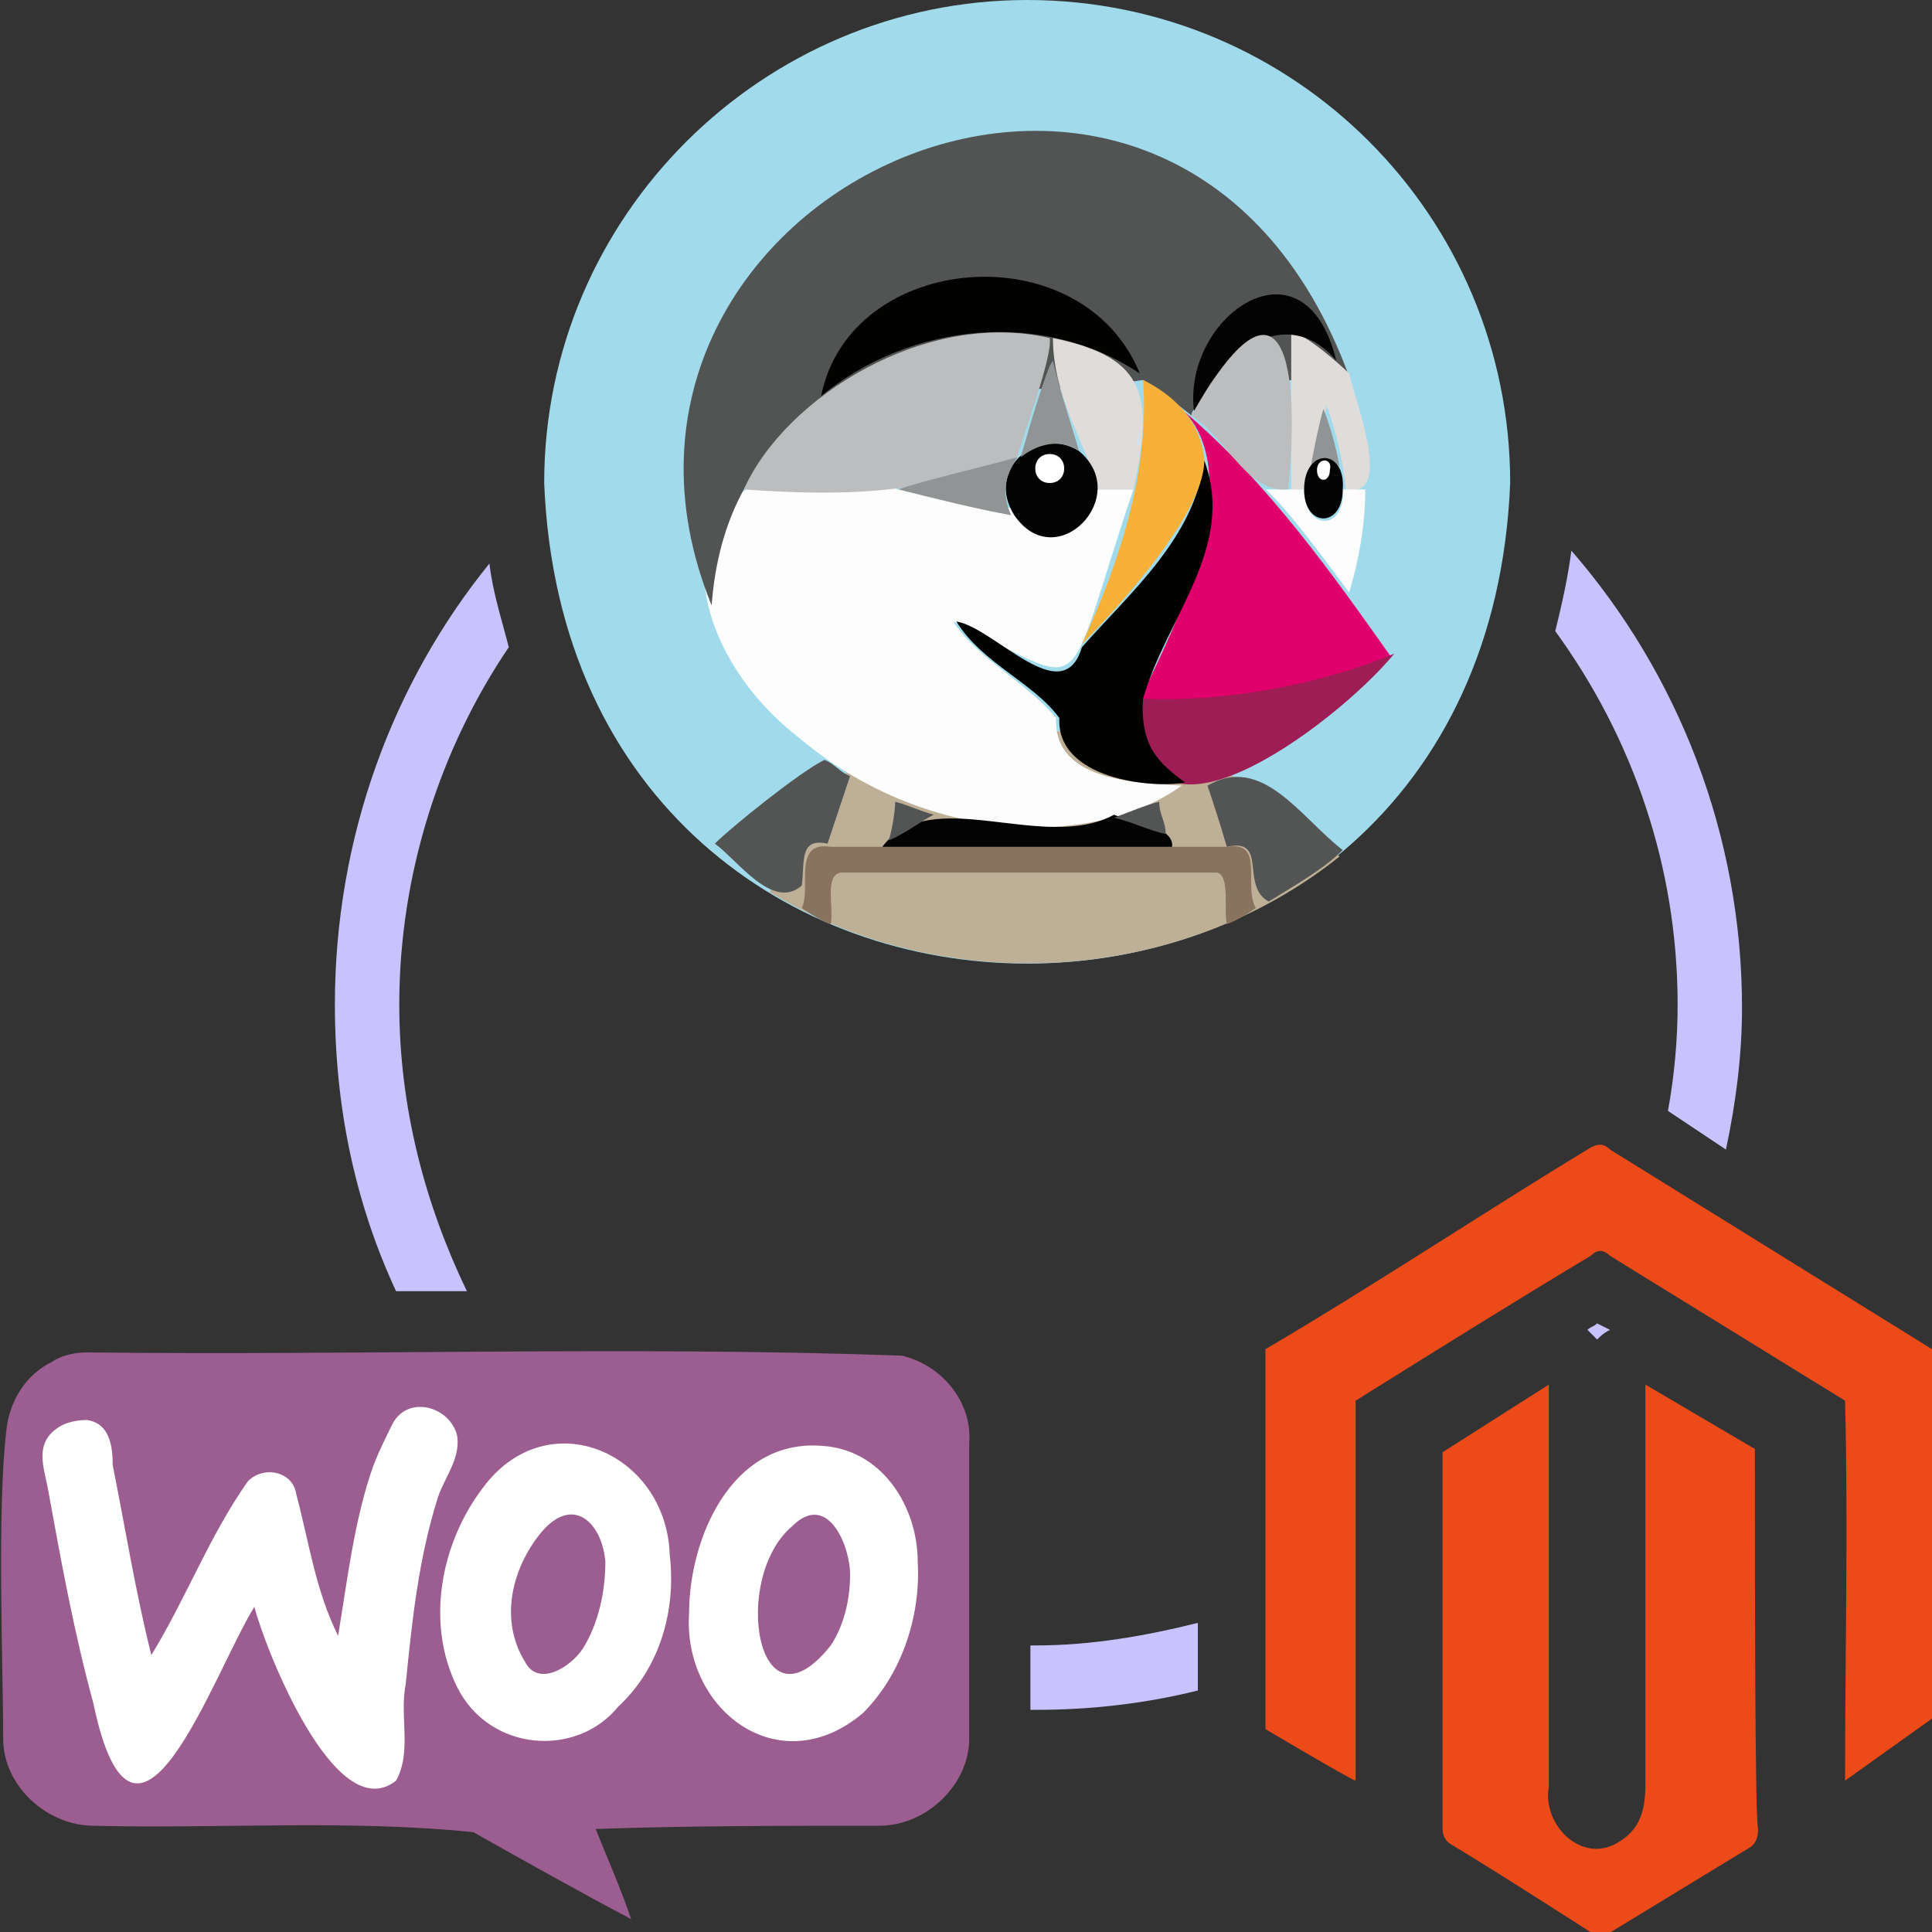
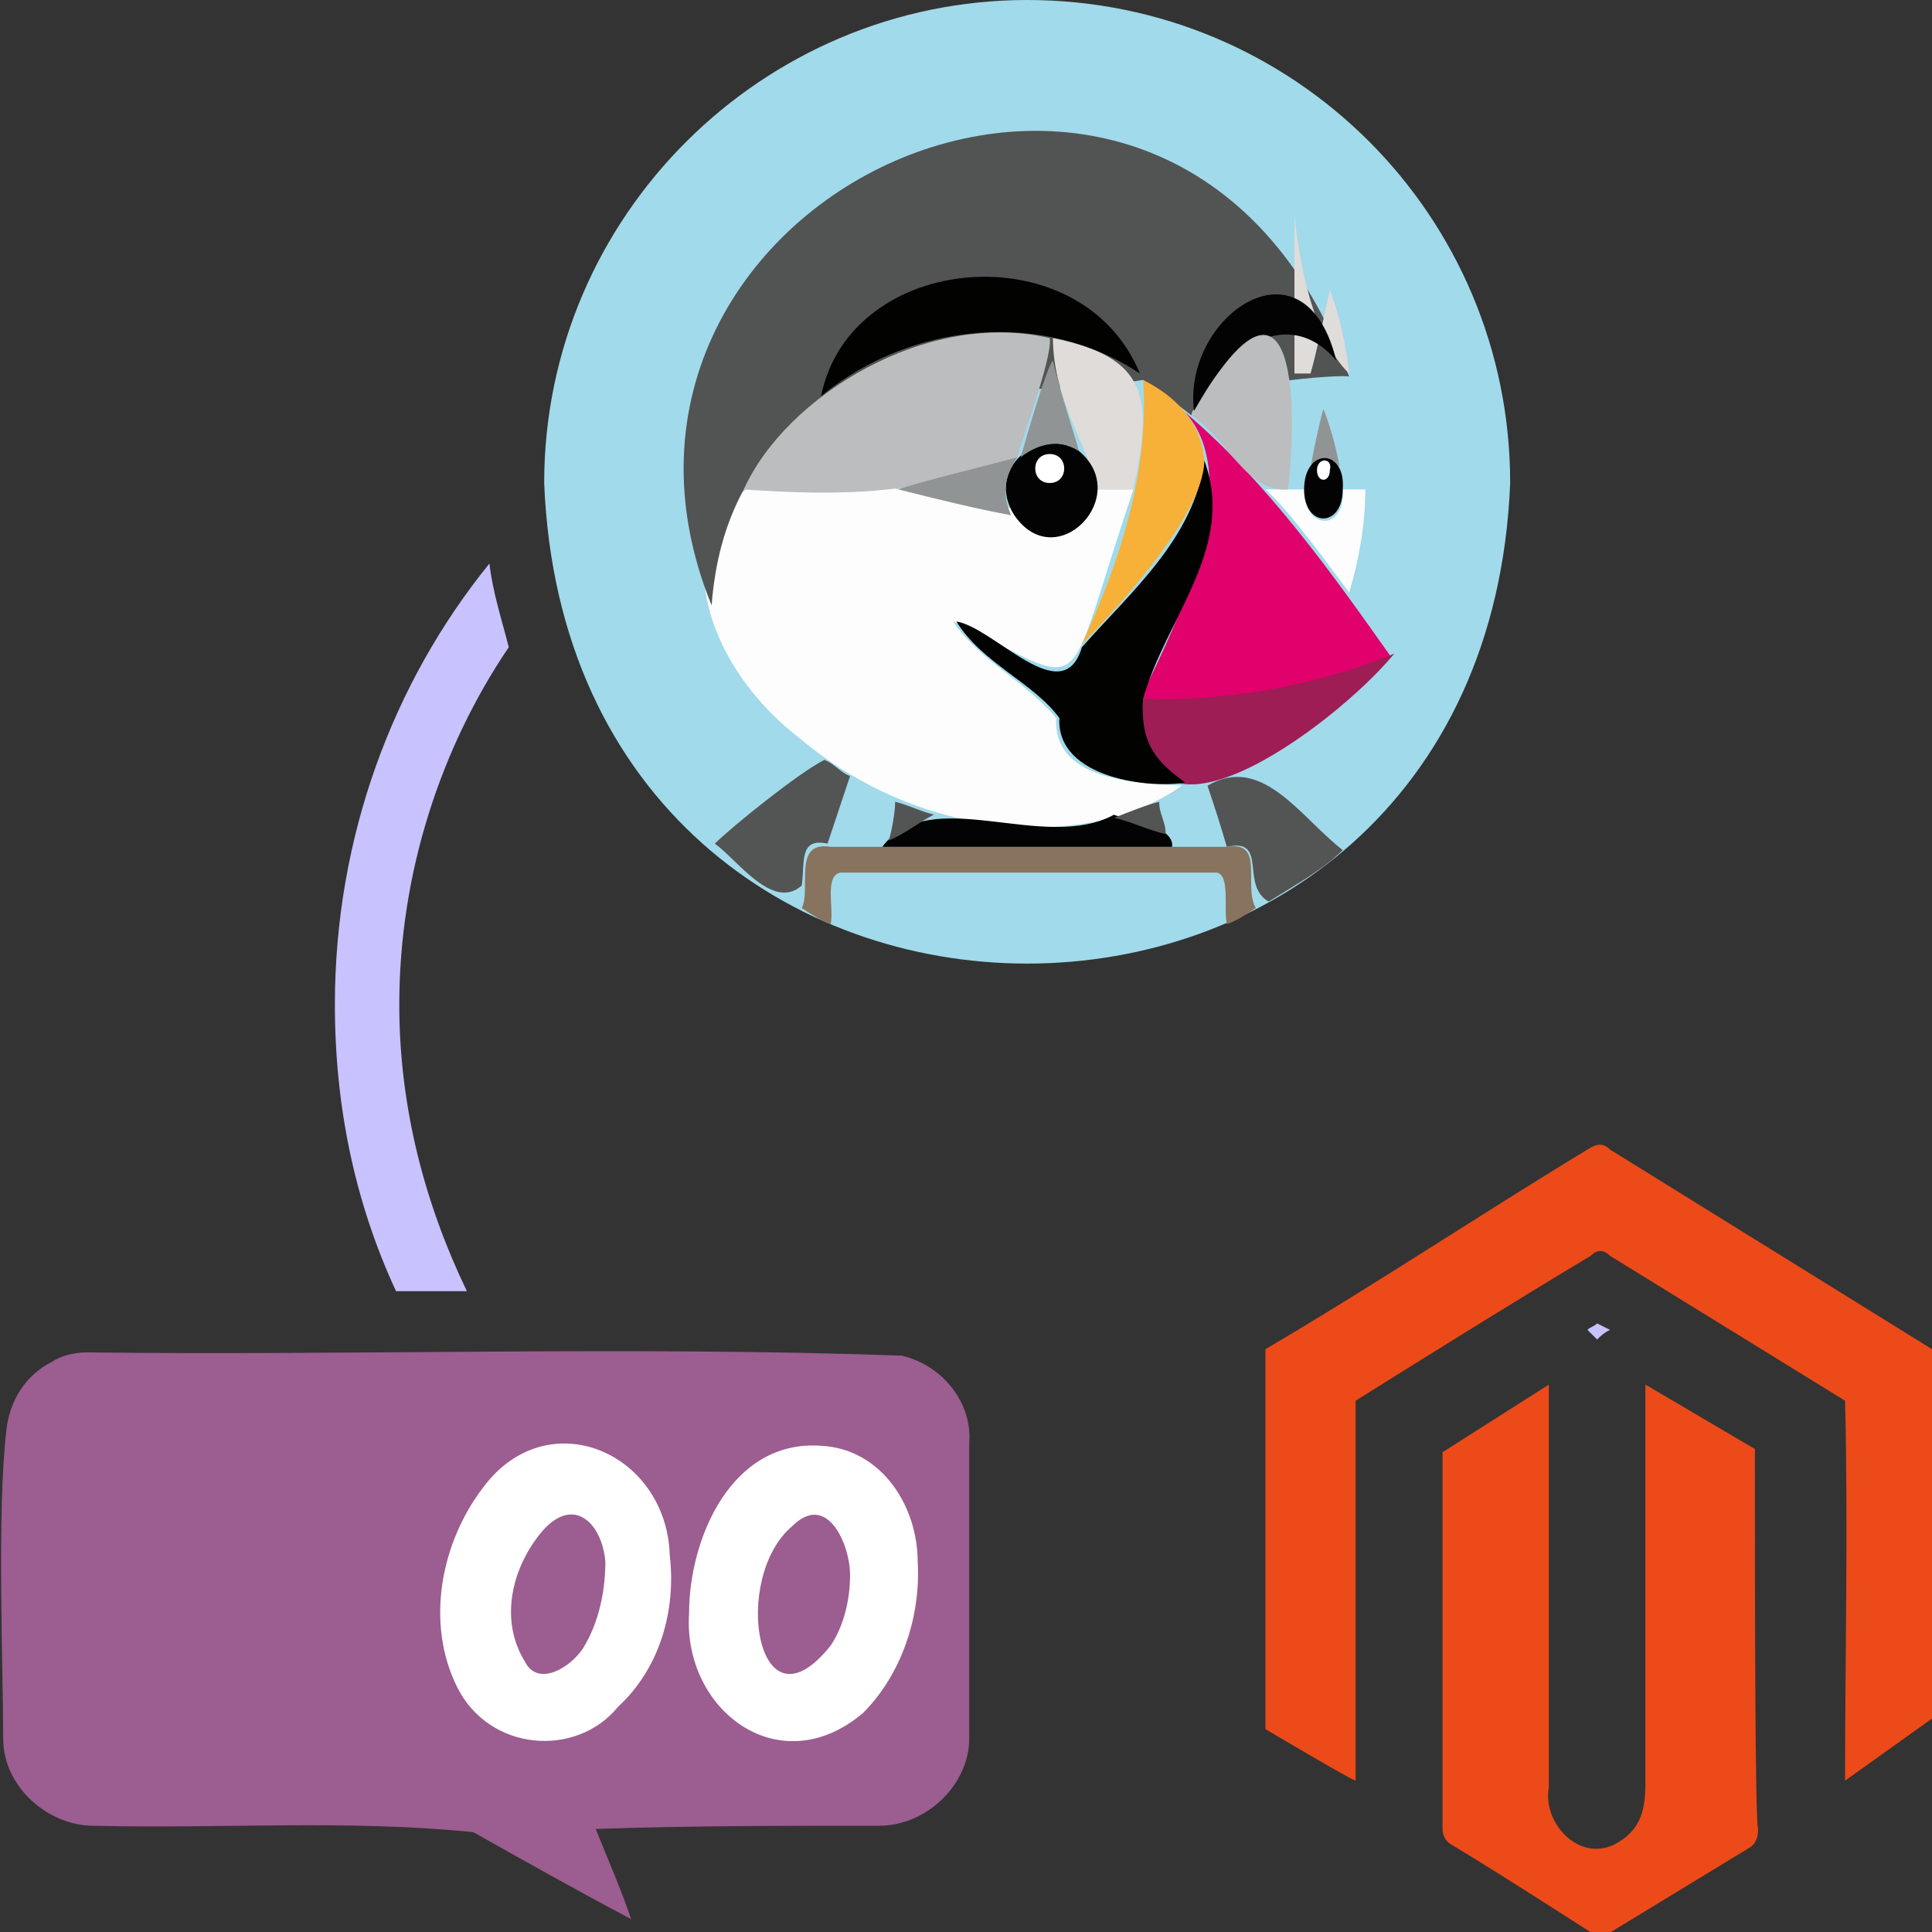
<svg xmlns="http://www.w3.org/2000/svg" version="1.1" id="Calque_1" x="0px" y="0px" width="60px" height="60px" viewBox="0 0 60 60" style="enable-background:new 0 0 60 60;" xml:space="preserve">
  <rect x="0" y="0" width="60" height="60" fill="#333333" stroke="none" />
  <style type="text/css">
	.st0{fill:#A1DAEA;}
	.st1{fill:#BEAF97;}
	.st2{fill:#FDFDFD;}
	.st3{fill:#525353;}
	.st4{fill:#E0016C;}
	.st5{fill:#9D1D54;}
	.st6{fill:#535454;}
	.st7{fill:#E0DCDA;}
	.st8{fill:#88735F;}
	.st9{fill:#BBBDBE;}
	.st10{fill:#020201;}
	.st11{fill:#F7B038;}
	.st12{fill:#030303;}
	.st13{fill:#919494;}
	.st14{fill:#FFFFFF;}
	.st15{fill:#9C5D90;}
	.st16{fill:#ED4A19;}
	.st17{fill:#C8C2FF;}
</style>
  <g>
    <path class="st0" d="M31.9,0c8.3,0,15,6.7,15,15c-0.8,19.9-29.2,19.9-30,0C16.9,6.7,23.7,0,31.9,0z" />
-     <path class="st1" d="M23.9,27.7c5.4,3.3,12.7,2.9,17.7-1.1l-5.3-4L27,22.9L23.9,27.7z" />
    <path class="st2" d="M24.8,22.9c-4.5-3.5-4.1-10,3.1-7.7c2.1-0.2,5.4,1.8,6.2,0c0.4,0,0.7,0,1.1,0c-2.3,6.8-1.2,6.2-5.6,4.1   c0.8,1.2,2.3,1.9,3.2,3c-0.1,2.1,2.9,2,3.9,2.1C33.9,26.4,28.7,26.2,24.8,22.9z" />
    <path class="st3" d="M23.1,15.2c-0.6,1.1-0.9,2.3-1,3.6C16.9,6,36.5-3.1,41.9,11.7c0-0.1-4.8,0.2-4.9,1.2c0,0-1-0.8-1.5-1.1   C33.2,12.2,24.8,11.9,23.1,15.2z" />
    <path class="st4" d="M36.8,12.8c2.6,2.2,4.7,5.2,6.4,7.6c-1.6,1.8-5.4,1.6-7.8,1.3C36.6,19.3,38.7,14.9,36.8,12.8z" />
    <path class="st5" d="M35.5,21.7c2.5,0.1,5.4-0.4,7.8-1.4C41.5,22.5,35,27.4,35.5,21.7z" />
    <path class="st6" d="M25.6,23.6c0.3,0.1,0.5,0.4,0.8,0.5c0,0-0.5,1.5-0.7,2.1c-0.9-0.2-0.7,0.6-0.8,1.3c-0.9,0.8-2-0.8-2.7-1.3   C22.7,25.7,24.8,24,25.6,23.6z" />
    <path class="st6" d="M37.5,24.4c1.7-1,2.9,1,4.2,2c-0.6,0.6-1.5,1.1-2.3,1.6c-0.9-0.5,0-2-1.3-1.7C37.9,25.6,37.7,25,37.5,24.4z" />
-     <path class="st7" d="M41.9,11.6c0.2,0.9,1.4,3.9-0.1,3.6c-0.1-0.9-0.3-1.8-0.6-2.6c-0.2,0.9-0.4,1.9-0.6,2.6c-0.1,0-0.3,0-0.5,0   c0-1.6,0-3.2,0-4.9C40.6,10.4,41.7,11.4,41.9,11.6z" />
+     <path class="st7" d="M41.9,11.6c-0.1-0.9-0.3-1.8-0.6-2.6c-0.2,0.9-0.4,1.9-0.6,2.6c-0.1,0-0.3,0-0.5,0   c0-1.6,0-3.2,0-4.9C40.6,10.4,41.7,11.4,41.9,11.6z" />
    <path class="st2" d="M41.7,15.2c0.2,0,0.5,0,0.7,0c0,1.1-0.2,2.2-0.5,3.2c-0.6-0.8-1.9-2.6-2.6-3.2c0.2,0,1.1,0,1.2,0   C40.5,16.5,41.8,16.5,41.7,15.2z" />
    <path class="st8" d="M38.1,26.3c1.2-0.2,0.5,1.2,0.9,1.9c-0.3,0.2-0.6,0.4-0.9,0.5c-0.1-0.5,0.1-1.5-0.3-1.6c-0.5,0-9.7,0-11.7,0   c-0.5,0.1-0.2,1.1-0.3,1.6c-0.3-0.1-0.6-0.3-0.9-0.5c0.3-0.6-0.3-2.1,0.9-1.9C26.3,26.3,37.6,26.3,38.1,26.3z" />
    <path class="st9" d="M23.1,15.2c1.3-2.9,5.7-5.6,9.5-4.7c0.1,0.6-0.9,3.2-1,3.7C28.6,15.4,26,15.4,23.1,15.2z" />
    <path class="st10" d="M35.5,21.7c-0.1,1.5,0.5,2,1.3,2.6c-1,0.2-4-0.1-3.9-2c-0.8-1.1-2.4-1.7-3.2-3c1.2,0.2,3.3,2.8,3.9,0.8l0,0   c1.5-1.7,3.5-3.4,3.8-5.8C38.4,17,36.2,19.2,35.5,21.7z" />
    <path class="st11" d="M37.4,14.3c0,1.8-3.2,5.1-3.8,5.7c1.2-2.6,2.1-5.4,1.9-8.2C36.5,12.3,37.3,13.1,37.4,14.3z" />
    <path class="st7" d="M35.2,15.2c-0.4,0-0.7,0-1.1,0c-0.3-1.3-1.4-2.8-1.4-4.7C35.7,11.1,35.8,12.4,35.2,15.2z" />
    <path class="st12" d="M36.4,26.3c-3,0-6,0-9,0c1.5-2,5,0.2,7.2-1C34.7,25.4,36.5,25.6,36.4,26.3z" />
    <path class="st12" d="M33.5,14c1.7,1.4-0.7,3.9-2,2C30.6,14.6,32.2,13.2,33.5,14z" />
    <path class="st13" d="M31.6,14.2c-0.4,0.6-0.5,1.1-0.2,1.8c-1.1-0.2-2.3-0.5-3.5-0.8C28.4,15,30.9,14.4,31.6,14.2z" />
    <path class="st6" d="M36,24.9c0,0.4,0.2,0.6,0.2,1c-0.5-0.1-1.1-0.4-1.6-0.5C35.1,25.2,35.6,25,36,24.9z" />
    <path class="st6" d="M27.6,26.1c0.1-0.3,0.2-0.9,0.2-1.2c0.4,0.1,0.8,0.3,1.2,0.4C28.6,25.5,28.1,25.9,27.6,26.1z" />
    <path class="st10" d="M35.4,11.6c-3-2-7.1-1.6-9.9,0.7C26.4,7.8,33.6,7.2,35.4,11.6z" />
    <path class="st12" d="M41.5,11.2c-1.6-1.9-3.8-0.1-4.4,1.7C36.6,9.9,40.5,7.1,41.5,11.2z" />
    <path class="st9" d="M37,12.9c2.9-5.1,3.4-1.4,3,2.3C38.7,15.3,38.1,13.6,37,12.9z" />
    <path class="st13" d="M41.6,14.5c-0.3-0.4-0.5-0.2-0.9,0.1c0-0.2,0.3-1.6,0.4-1.9C41.3,13.2,41.5,13.9,41.6,14.5z" />
    <path class="st13" d="M33.5,14c-0.6-0.4-1.3-0.2-1.8,0.2c0.2-0.7,0.8-2.8,1-3C32.9,12.1,33.5,13.9,33.5,14z" />
    <path class="st14" d="M32.6,14.1c0.6,0,0.6,0.9,0,0.9C32,15,32,14.1,32.6,14.1z" />
    <path class="st12" d="M41.7,15.2c0,1.2-1.2,1.2-1.2,0C40.5,13.9,41.8,13.9,41.7,15.2z" />
    <path class="st14" d="M41.3,14.6c0,0.4-0.4,0.4-0.4,0C40.9,14.2,41.4,14.2,41.3,14.6z" />
  </g>
  <g>
    <path class="st15" d="M18.5,56.8c0.4,1,0.8,1.9,1.1,2.8c-1.7-0.9-3.3-1.8-4.9-2.7c-3.9-0.4-7.9-0.1-11.8-0.2   c-1.4,0-2.8-1.2-2.8-2.7c0-2.1-0.2-7.1,0.1-9.6c0.1-0.9,0.6-1.7,1.4-2.1c0.3-0.2,0.7-0.3,1.1-0.3c8.4,0.1,16.9-0.2,25.3,0.1   c1.3,0.3,2.2,1.5,2.1,2.7c0,3.1,0,6.1,0,9.2c0,1.4-1.3,2.7-2.8,2.7C24.3,56.7,21.4,56.7,18.5,56.8z" />
-     <path class="st14" d="M7.9,49.9c-1.3,2.1-3.7,9.2-5,3c-0.6-2.2-1-4.4-1.4-6.6c-0.1-0.6-0.4-1.3,0.1-1.8c0.3-0.3,0.7-0.4,1.1-0.4   c0.7,0.1,0.8,0.8,0.8,1.4c0.4,2,0.7,3.9,1.2,5.9c1.1-1.8,1.8-3.7,3-5.4c0.5-0.5,1.4-0.3,1.5,0.4c0.4,1.5,0.6,3,1.3,4.4   c0.3-1.8,0.5-3.6,1.1-5.3c0.2-0.5,0.4-0.9,0.6-1.3c0.5-0.9,1.8-0.5,2,0.4c0.1,0.7-0.4,1.3-0.6,1.9c-0.6,1.9-0.8,3.8-1,5.8   c-0.2,1,0.2,2.1-0.3,3C10.4,56.8,8.2,51.1,7.9,49.9z" />
    <path class="st14" d="M28.5,48.5c0-1.7-1.1-3.5-3-3.6c-2.8-0.2-4.1,2.9-4.1,5.2c-0.2,3,2.8,5.3,5.4,3.1C28,52,28.6,50.2,28.5,48.5z    M25.8,51.1c-2.3,2.9-3.1-2.1-1.2-3.7c1.1-1.1,1.8,0.6,1.8,1.5C26.4,49.7,26.2,50.5,25.8,51.1z" />
    <path class="st14" d="M20.8,48.3c-0.1-3.2-3.8-4.8-5.8-2.1c-1.3,1.7-1.8,4.2-0.8,6.2c1,2,3.7,2.2,5,0.6C20.5,51.8,21,50,20.8,48.3z    M18.1,51.2c-0.4,0.6-1.4,1.2-1.8,0.4c-0.8-1.3-0.4-2.9,0.5-4c1-1.2,1.9-0.3,2,0.9C18.8,49.4,18.6,50.4,18.1,51.2z" />
  </g>
  <g>
    <path class="st16" d="M54.5,45L51.1,43l0,12.4c0,0.9-0.2,1.5-1,1.9c-1.1,0.5-2.2-0.7-2-1.8l0-12.5c0,0-3.3,2.1-3.3,2.1   c0,0,0,11.7,0,11.7c0,0.2,0.1,0.4,0.3,0.5c1.5,0.9,4.6,2.9,4.6,2.9c0,0,4.6-2.8,4.6-2.8c0.2-0.1,0.3-0.3,0.3-0.6   C54.5,56.6,54.5,48.9,54.5,45z" />
    <path class="st16" d="M60,41.9c0,0-10-6.2-10-6.2c-0.2-0.2-0.4-0.2-0.7,0c-3.3,2-6.6,4.2-10,6.2c0,3.9,0,7.8,0,11.8   c0,0,2.7,1.6,2.8,1.6c0,0,0-11.8,0-11.8c0,0,0,0,0,0c2.4-1.5,4.8-3,7.3-4.5c0.2-0.2,0.4-0.2,0.6,0l7.3,4.5c0,0,0,0,0,0   c0.1,3.9,0,7.9,0,11.8l2.8-2L60,41.9z" />
  </g>
  <g>
-     <path class="st17" d="M48.3,19.6c2.4,3.3,3.8,7.3,3.8,11.6c0,1.1-0.1,2.2-0.3,3.3c0.6,0.4,1.2,0.8,1.8,1.2c0.3-1.4,0.5-2.9,0.5-4.4   c0-5.4-2-10.4-5.3-14.2C48.7,17.9,48.5,18.8,48.3,19.6z" />
    <path class="st17" d="M49.6,41.6c0.1-0.1,0.2-0.2,0.4-0.3l-0.4-0.2c-0.1,0.1-0.2,0.1-0.3,0.2C49.4,41.4,49.5,41.5,49.6,41.6z" />
-     <path class="st17" d="M37.2,50.4c-1.6,0.4-3.3,0.7-5,0.7c-0.1,0-0.1,0-0.2,0l0,2c0.1,0,0.1,0,0.2,0c1.7,0,3.4-0.2,5-0.6   C37.2,51.8,37.2,51.1,37.2,50.4z" />
    <path class="st17" d="M12.3,40.1c0.7,0,1.4,0,2.2,0c-1.3-2.7-2.1-5.7-2.1-8.9c0-4.1,1.3-8,3.4-11.1c-0.2-0.8-0.5-1.7-0.6-2.6   c-3,3.7-4.8,8.5-4.8,13.7C10.4,34.3,11,37.3,12.3,40.1C12.3,40.1,12.3,40.1,12.3,40.1z" />
  </g>
</svg>